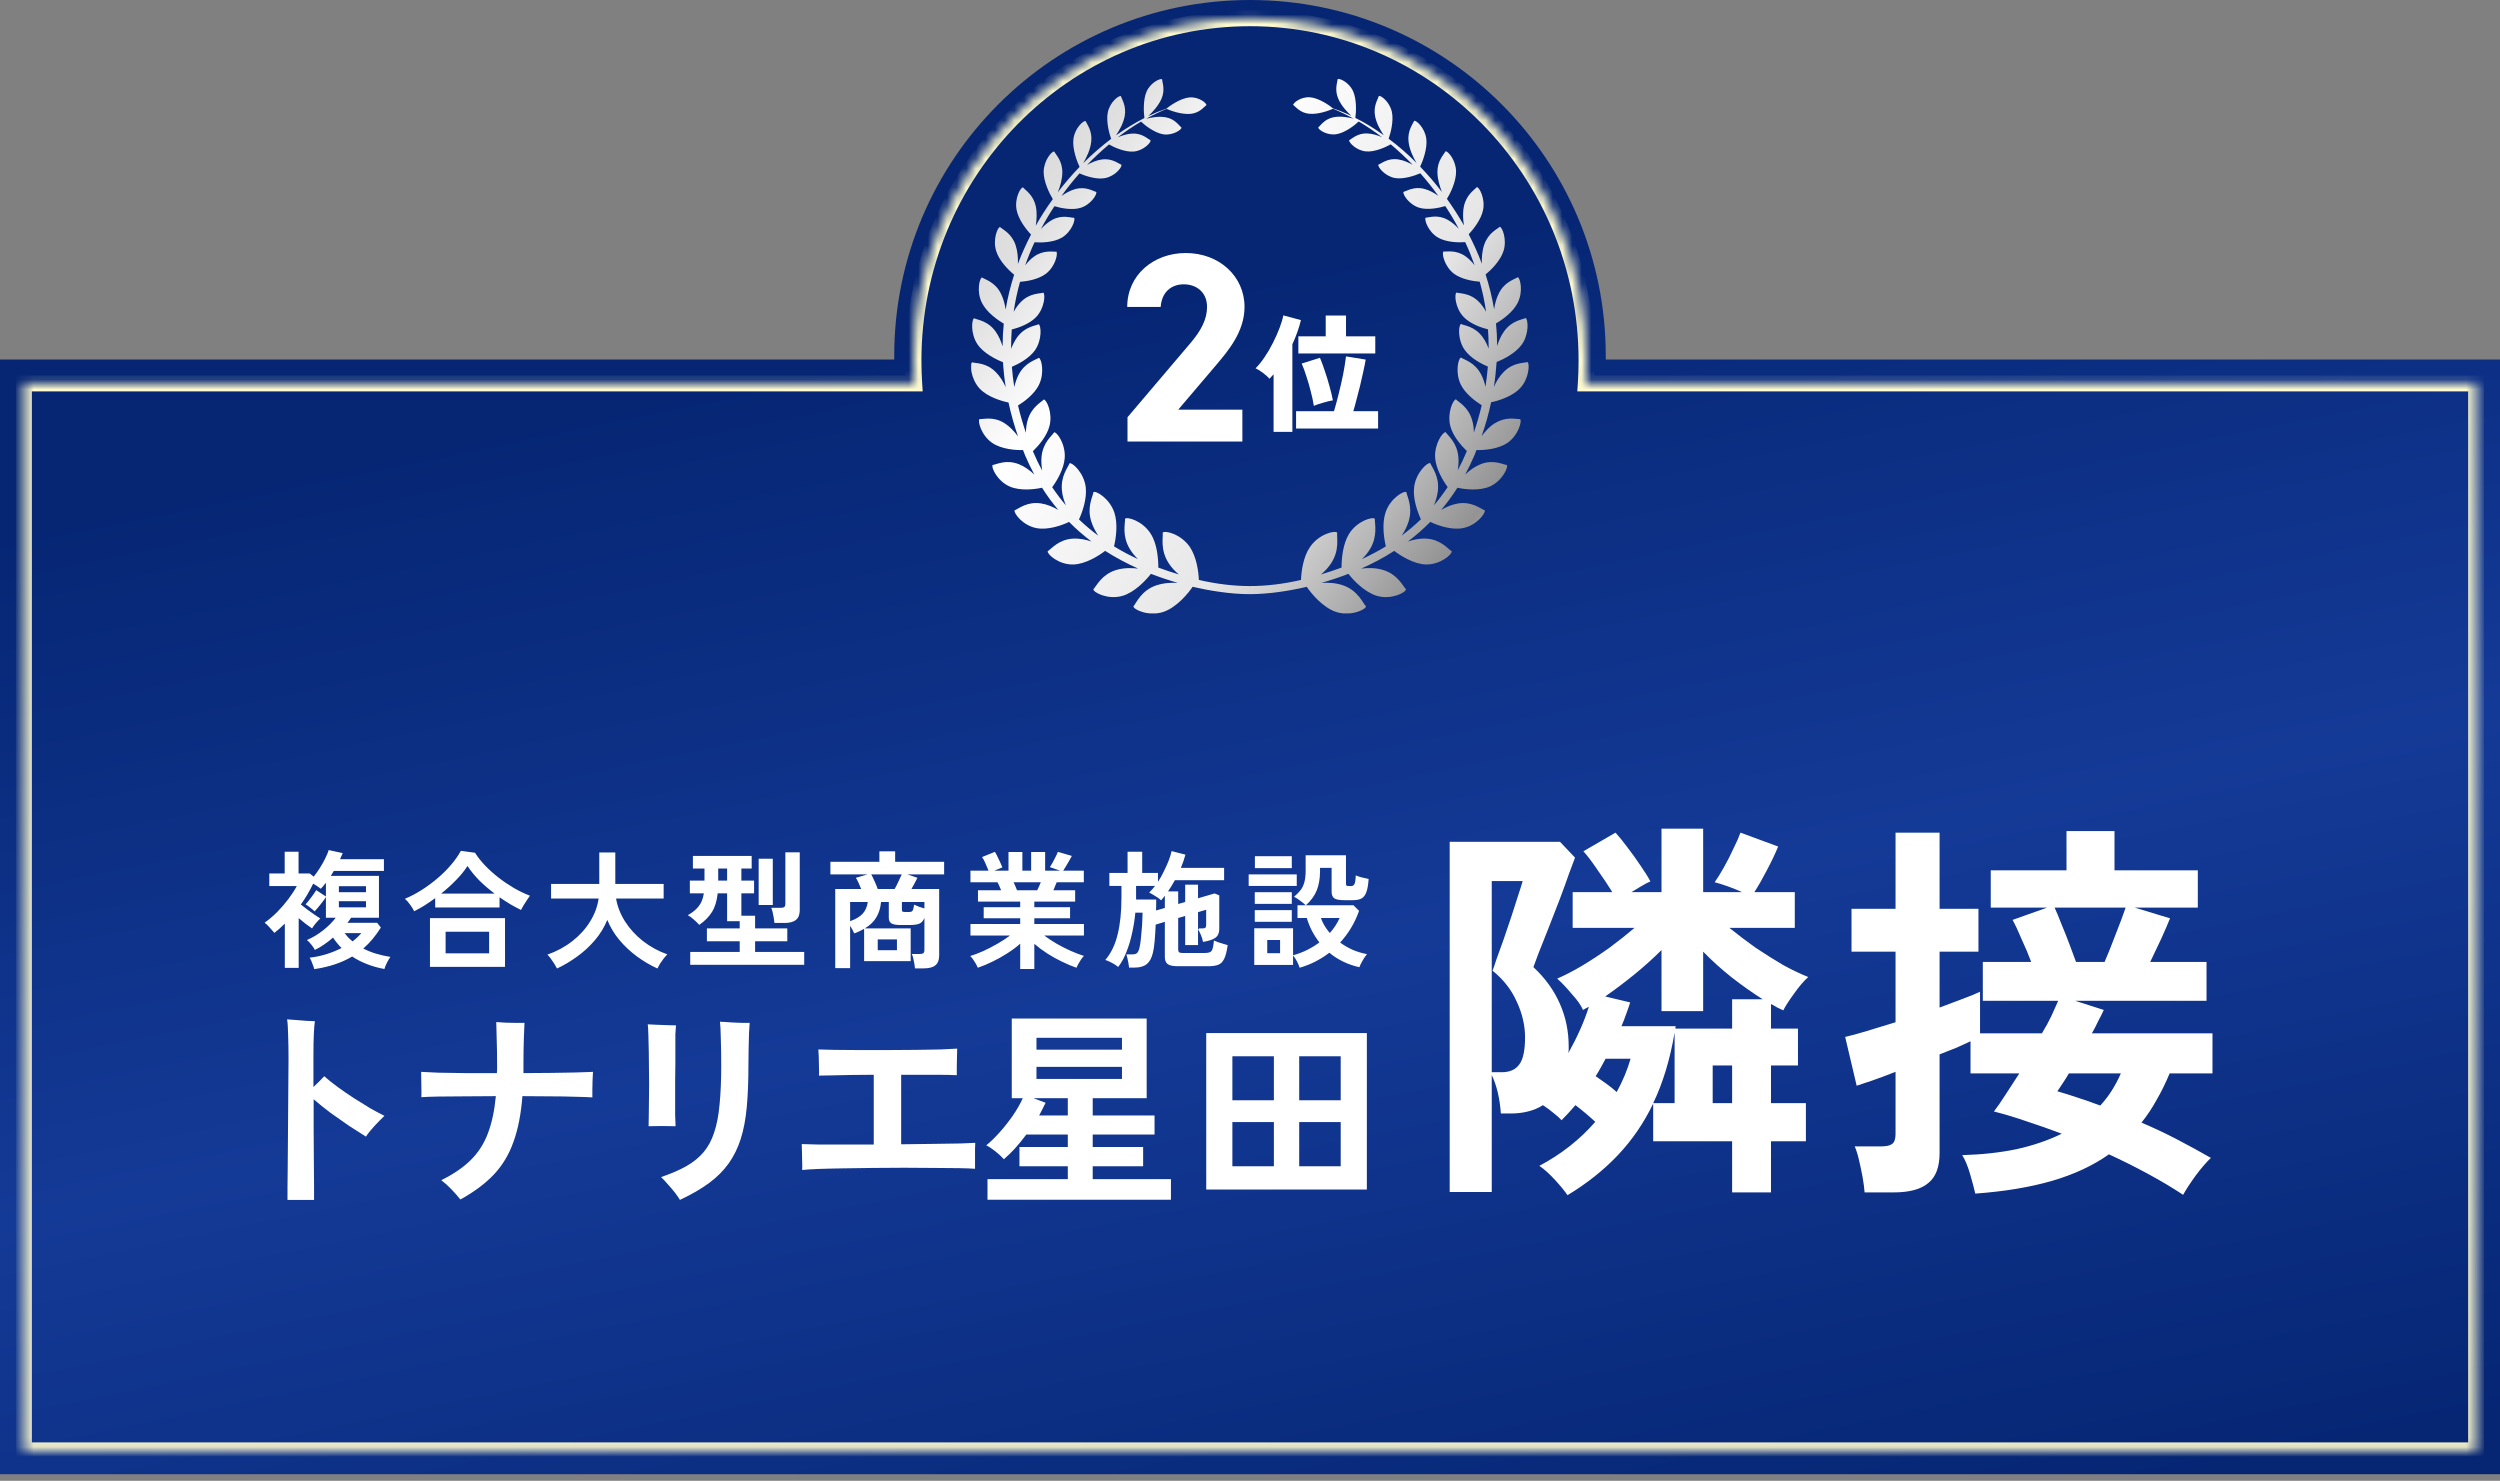
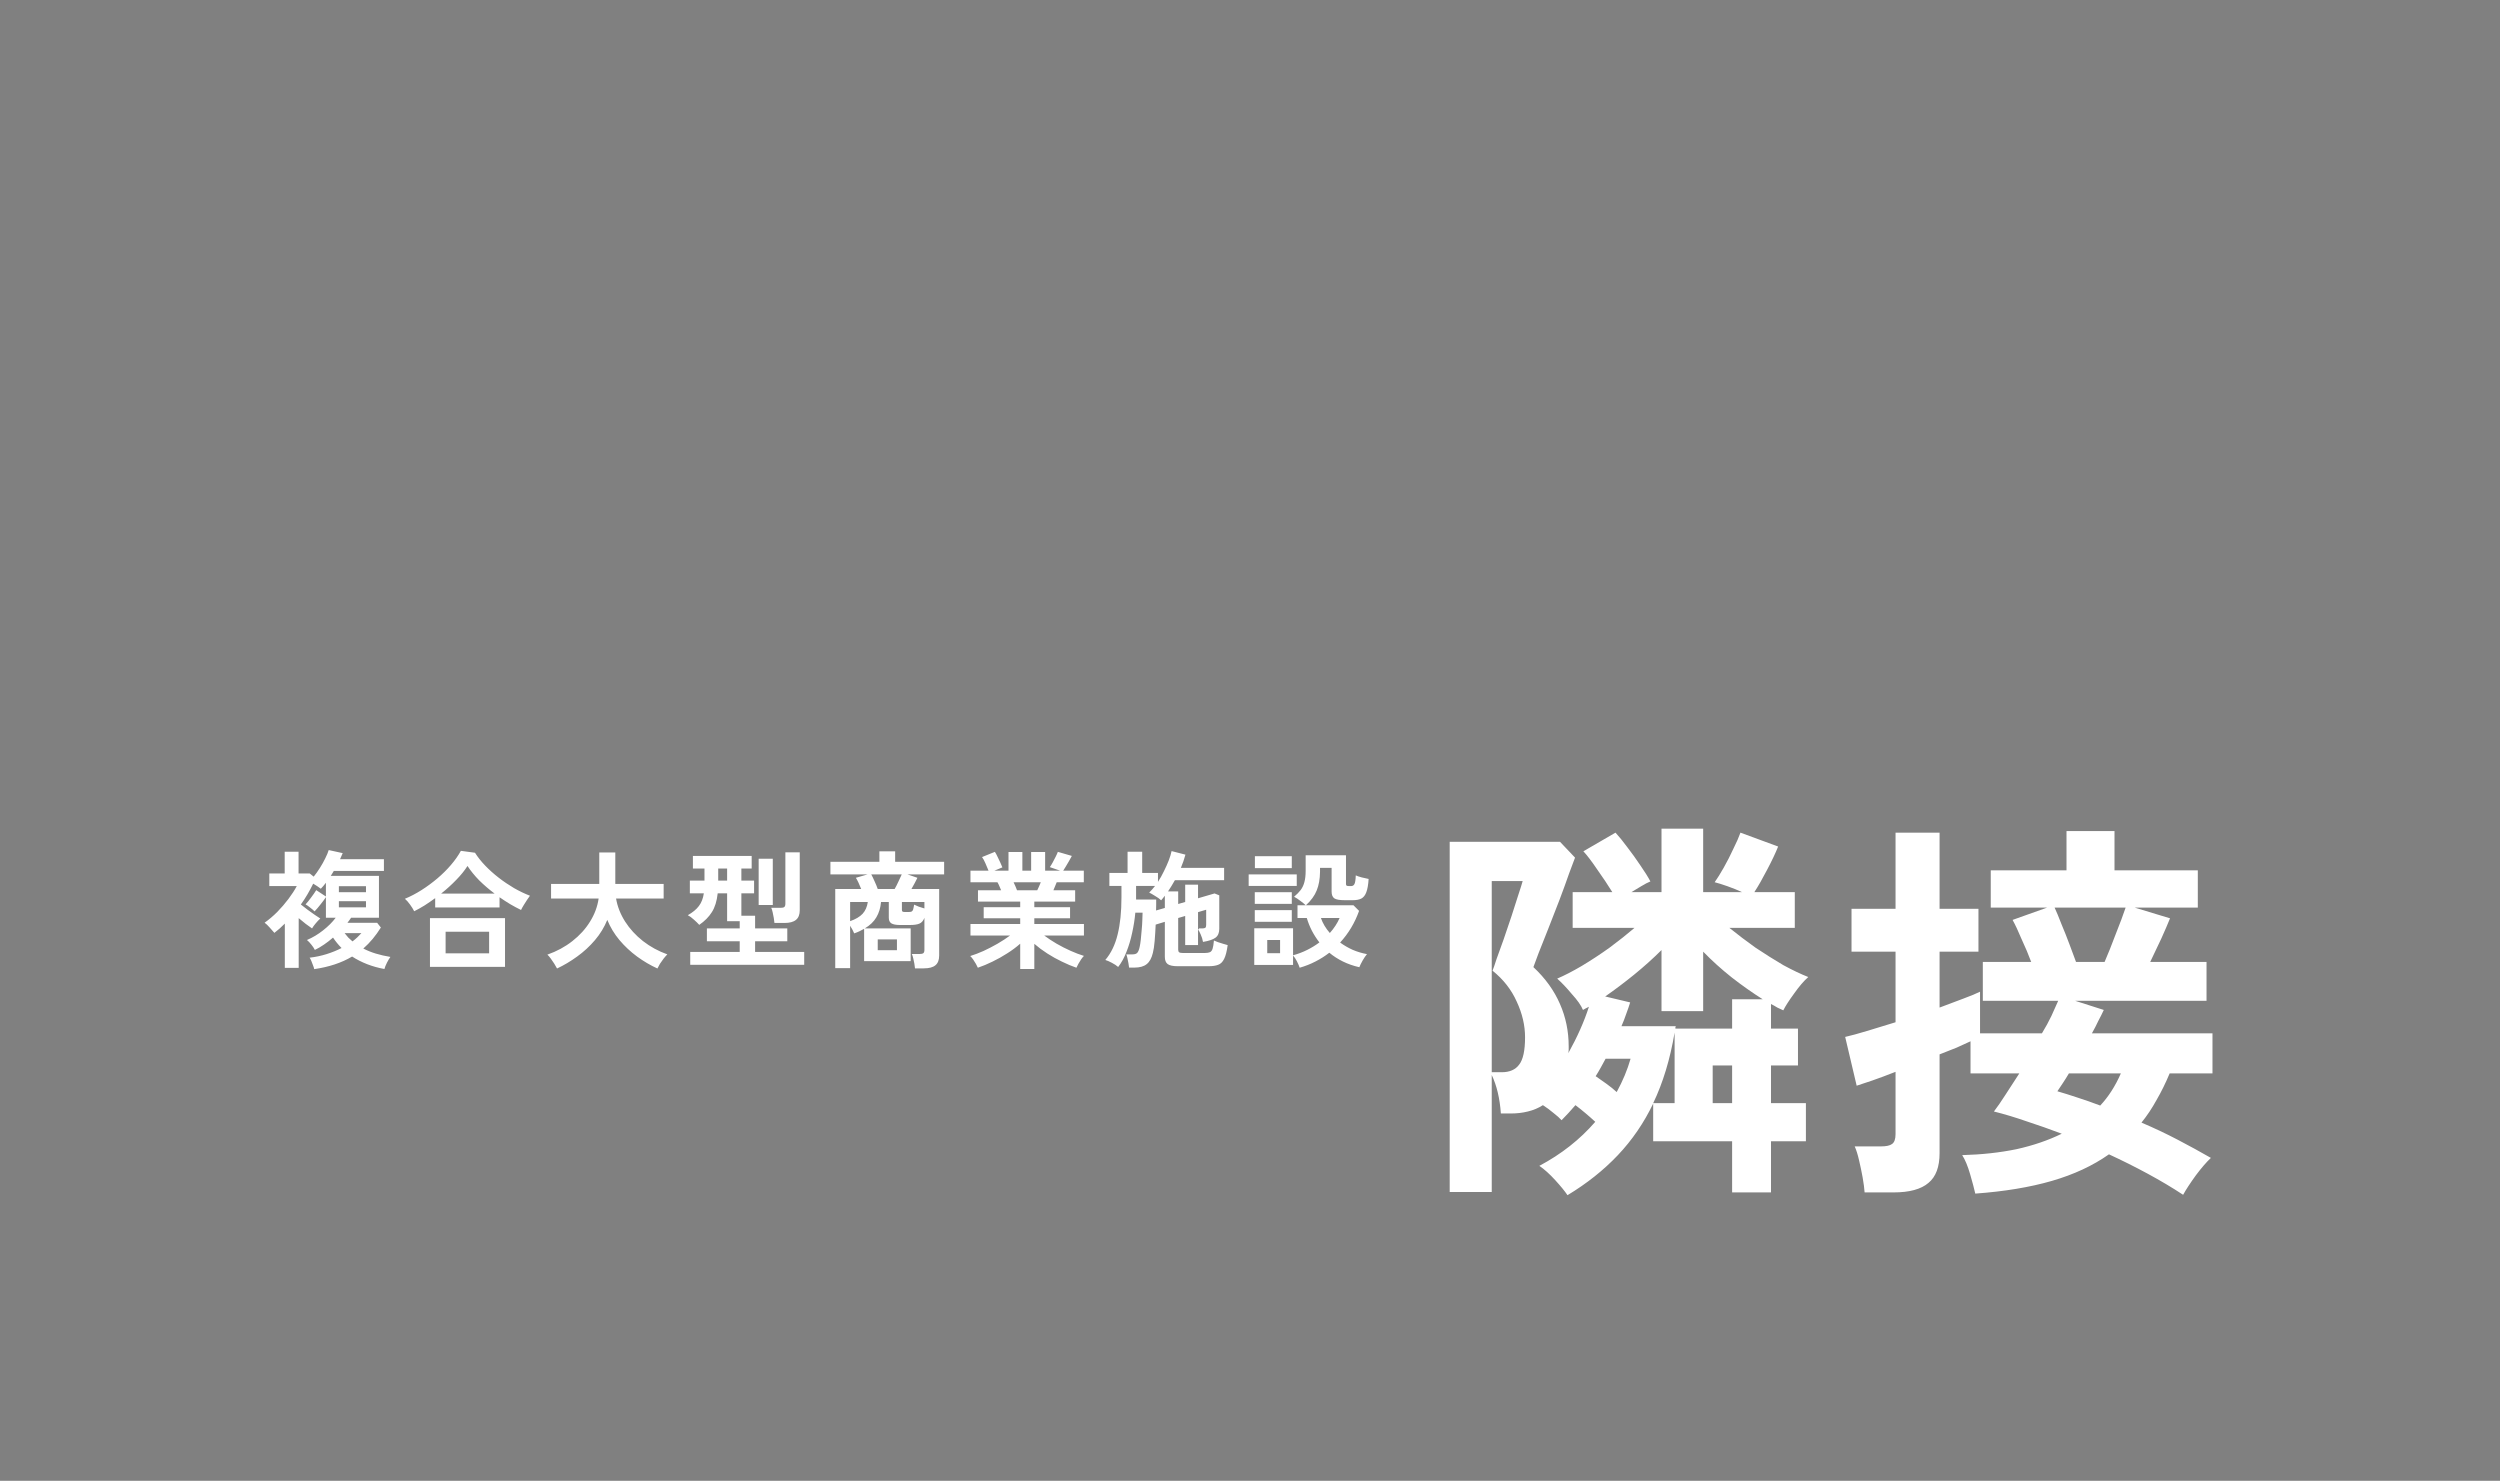
<svg xmlns="http://www.w3.org/2000/svg" width="260" height="154" viewBox="0 0 260 154" fill="none">
  <rect x="0" y="0" width="260" height="154" fill="#808080" stroke="none" />
-   <path fill-rule="evenodd" clip-rule="evenodd" d="M166.998 37.395C166.999 37.263 167 37.132 167 37C167 16.566 150.435 0 130 0C109.565 0 93 16.566 93 37C93 37.132 93.001 37.263 93.002 37.395H0V153.318H260V37.395H166.998Z" fill="url(#paint0_linear_17_317)" />
  <mask id="path-2-inside-1_17_317" fill="white">
-     <path fill-rule="evenodd" clip-rule="evenodd" d="M164.923 39.879C164.974 39.093 165 38.299 165 37.5C165 17.837 149.33 1.897 130 1.897C110.67 1.897 95 17.837 95 37.5C95 38.299 95.026 39.093 95.077 39.879H2.484V150.834H257.516V39.879H164.923Z" />
-   </mask>
+     </mask>
  <path d="M164.923 39.879L164.097 39.825L164.04 40.707H164.923V39.879ZM95.077 39.879V40.707H95.96L95.903 39.825L95.077 39.879ZM2.484 39.879V39.051H1.656V39.879H2.484ZM2.484 150.834H1.656V151.662H2.484V150.834ZM257.516 150.834V151.662H258.344V150.834H257.516ZM257.516 39.879H258.344V39.051H257.516V39.879ZM164.172 37.5C164.172 38.282 164.147 39.057 164.097 39.825L165.749 39.933C165.802 39.129 165.828 38.317 165.828 37.5H164.172ZM130 2.725C148.859 2.725 164.172 18.281 164.172 37.5H165.828C165.828 17.393 149.801 1.069 130 1.069V2.725ZM95.828 37.5C95.828 18.281 111.141 2.725 130 2.725V1.069C110.199 1.069 94.172 17.393 94.172 37.5H95.828ZM95.903 39.825C95.853 39.057 95.828 38.282 95.828 37.5H94.172C94.172 38.317 94.198 39.129 94.251 39.933L95.903 39.825ZM2.484 40.707H95.077V39.051H2.484V40.707ZM3.312 150.834V39.879H1.656V150.834H3.312ZM257.516 150.006H2.484V151.662H257.516V150.006ZM256.688 39.879V150.834H258.344V39.879H256.688ZM164.923 40.707H257.516V39.051H164.923V40.707Z" fill="#FFFBCE" mask="url(#path-2-inside-1_17_317)" />
  <g clip-path="url(#clip0_17_317)">
-     <path d="M155.467 44.001C154.907 44.364 154.451 44.87 154.087 45.364C154.503 44.183 154.829 43.002 155.076 41.834C155.792 41.691 157.263 41.25 158.083 40.38C159.046 39.355 159.098 37.81 158.864 37.655C158.46 37.772 157.367 37.681 156.391 38.68C155.935 39.134 155.61 39.692 155.362 40.237C155.506 39.368 155.584 38.498 155.649 37.642C156.339 37.382 157.64 36.733 158.291 35.799C159.059 34.683 158.916 33.191 158.669 33.074C158.291 33.255 157.25 33.333 156.443 34.436C156.091 34.916 155.87 35.462 155.701 35.981C155.701 35.968 155.701 35.942 155.701 35.929C155.701 35.163 155.662 34.384 155.584 33.632C156.208 33.281 157.367 32.464 157.849 31.477C158.434 30.297 158.096 28.895 157.849 28.83C157.523 29.051 156.521 29.284 155.909 30.452C155.623 30.997 155.467 31.607 155.388 32.165C155.18 30.932 154.881 29.725 154.503 28.544C155.05 28.103 156.039 27.13 156.365 26.105C156.755 24.885 156.221 23.6 155.974 23.587C155.688 23.847 154.777 24.236 154.36 25.443C154.139 26.092 154.087 26.805 154.113 27.428C153.722 26.377 153.254 25.352 152.746 24.366C153.228 23.86 154.048 22.821 154.243 21.822C154.477 20.602 153.826 19.447 153.592 19.46C153.345 19.746 152.525 20.213 152.251 21.433C152.108 22.12 152.147 22.834 152.251 23.444C151.705 22.484 151.106 21.562 150.481 20.68C150.82 20.148 151.457 18.863 151.431 17.812C151.405 16.618 150.559 15.684 150.338 15.736C150.169 16.06 149.492 16.683 149.492 17.877C149.492 18.63 149.726 19.369 149.961 19.966C149.245 19.032 148.49 18.162 147.696 17.332C147.943 16.826 148.477 15.45 148.334 14.412C148.177 13.283 147.279 12.478 147.071 12.569C146.941 12.893 146.368 13.581 146.485 14.71C146.576 15.554 146.98 16.384 147.318 16.942C146.381 16.008 145.418 15.165 144.416 14.425C144.624 13.854 144.962 12.569 144.754 11.635C144.52 10.57 143.583 9.883 143.4 9.986C143.309 10.311 142.802 11.012 143.01 12.089C143.153 12.841 143.569 13.555 143.908 14.061C142.932 13.361 141.942 12.751 140.953 12.258C141.044 11.725 141.109 10.337 140.719 9.48C140.289 8.533 139.274 8.105 139.118 8.234C139.092 8.559 138.766 9.325 139.183 10.272C139.495 10.999 140.094 11.635 140.537 12.05C139.899 11.738 139.261 11.479 138.623 11.271C138.311 10.986 137.152 10.181 136.228 10.116C135.265 10.051 134.458 10.726 134.497 10.921C134.744 11.089 135.2 11.738 136.15 11.829C137.1 11.92 138.207 11.505 138.636 11.31C139.352 11.609 140.055 11.946 140.758 12.335C140.198 12.193 139.43 12.063 138.753 12.18C137.764 12.348 137.335 13.062 137.1 13.257C137.074 13.464 137.985 14.113 138.975 13.958C139.873 13.828 140.914 13.01 141.305 12.634C142.125 13.114 142.945 13.672 143.726 14.269C143.283 14.074 142.762 13.906 142.242 13.88C141.201 13.815 140.602 14.438 140.315 14.581C140.25 14.788 141.031 15.658 142.073 15.748C142.971 15.826 144.116 15.307 144.637 15.009C145.418 15.671 146.186 16.371 146.915 17.137C146.472 16.89 145.952 16.657 145.418 16.579C144.337 16.41 143.674 17.007 143.348 17.124C143.257 17.332 143.999 18.318 145.066 18.513C145.952 18.669 147.123 18.279 147.709 18.02C148.373 18.759 148.997 19.551 149.583 20.369C149.167 20.07 148.685 19.797 148.164 19.655C147.058 19.343 146.303 19.875 145.965 19.953C145.847 20.161 146.498 21.264 147.592 21.601C148.464 21.874 149.661 21.627 150.312 21.433C150.82 22.198 151.288 22.99 151.718 23.808C151.392 23.444 151.002 23.107 150.559 22.86C149.505 22.276 148.633 22.627 148.268 22.64C148.099 22.821 148.516 24.093 149.544 24.703C150.403 25.209 151.718 25.235 152.382 25.183C152.746 25.962 153.071 26.767 153.358 27.584C153.098 27.26 152.798 26.935 152.46 26.689C151.444 25.949 150.494 26.195 150.117 26.157C149.922 26.325 150.208 27.688 151.197 28.454C151.965 29.038 153.176 29.245 153.892 29.297C154.178 30.322 154.399 31.361 154.555 32.425C154.347 32.048 154.1 31.685 153.787 31.374C152.863 30.452 151.861 30.543 151.47 30.426C151.249 30.569 151.314 32.01 152.212 32.957C152.876 33.658 154.009 34.073 154.751 34.255C154.79 34.813 154.816 35.384 154.816 35.955C154.816 36.059 154.816 36.162 154.816 36.253C154.659 35.825 154.451 35.41 154.178 35.033C153.371 33.943 152.317 33.865 151.939 33.697C151.692 33.8 151.549 35.306 152.343 36.409C152.928 37.227 154.009 37.824 154.738 38.122C154.686 38.823 154.594 39.524 154.49 40.224C154.386 39.783 154.243 39.329 154.022 38.914C153.358 37.668 152.291 37.421 151.939 37.188C151.666 37.252 151.301 38.758 151.939 40.03C152.408 40.951 153.41 41.717 154.1 42.145C153.879 43.092 153.605 44.04 153.28 44.987C153.28 44.559 153.228 44.118 153.098 43.689C152.707 42.314 151.718 41.847 151.418 41.535C151.145 41.535 150.481 42.924 150.833 44.312C151.106 45.35 151.965 46.35 152.551 46.908C152.538 46.947 152.525 46.986 152.512 47.012C152.225 47.687 151.926 48.322 151.601 48.919C151.679 48.465 151.718 47.972 151.666 47.479C151.523 46.012 150.598 45.325 150.351 44.948C150.065 44.896 149.141 46.181 149.258 47.648C149.349 48.777 150.065 49.984 150.559 50.658C150.104 51.333 149.635 51.969 149.128 52.553C149.323 52.086 149.479 51.567 149.544 51.022C149.7 49.503 148.919 48.608 148.75 48.167C148.477 48.05 147.266 49.127 147.071 50.645C146.915 51.826 147.409 53.215 147.774 54.007C147.136 54.63 146.459 55.188 145.769 55.707C146.069 55.279 146.329 54.772 146.498 54.227C146.954 52.735 146.342 51.645 146.264 51.178C146.004 51.009 144.572 51.826 144.09 53.319C143.713 54.461 143.921 55.953 144.129 56.823C143.322 57.316 142.476 57.757 141.643 58.147C141.955 57.835 142.268 57.485 142.502 57.069C143.309 55.694 142.958 54.448 142.984 53.955C142.775 53.708 141.148 54.162 140.302 55.525C139.652 56.576 139.521 58.108 139.521 59.029C138.805 59.289 138.09 59.535 137.387 59.743C137.764 59.418 138.142 59.042 138.441 58.575C139.339 57.199 139.014 55.901 139.066 55.395C138.858 55.136 137.165 55.525 136.241 56.888C135.551 57.887 135.343 59.353 135.304 60.314C133.443 60.742 131.672 60.95 129.993 60.95C128.314 60.95 126.544 60.742 124.683 60.314C124.644 59.366 124.422 57.9 123.745 56.888C122.821 55.525 121.129 55.136 120.921 55.395C120.973 55.901 120.648 57.199 121.546 58.575C121.845 59.042 122.21 59.418 122.6 59.743C121.884 59.522 121.168 59.289 120.465 59.029C120.465 58.108 120.348 56.576 119.684 55.525C118.838 54.162 117.211 53.708 117.003 53.955C117.029 54.461 116.665 55.694 117.485 57.069C117.732 57.485 118.031 57.835 118.344 58.147C117.498 57.757 116.665 57.316 115.858 56.823C116.066 55.953 116.274 54.474 115.897 53.319C115.402 51.826 113.97 51.009 113.723 51.178C113.645 51.658 113.02 52.735 113.489 54.227C113.658 54.772 113.931 55.266 114.217 55.707C113.528 55.201 112.851 54.63 112.213 54.02C112.577 53.241 113.059 51.839 112.916 50.658C112.721 49.14 111.51 48.076 111.237 48.18C111.067 48.621 110.286 49.516 110.443 51.035C110.495 51.58 110.664 52.099 110.859 52.566C110.365 51.982 109.883 51.346 109.427 50.671C109.922 49.997 110.638 48.79 110.729 47.661C110.846 46.181 109.909 44.909 109.636 44.961C109.388 45.338 108.464 46.025 108.321 47.492C108.269 47.985 108.321 48.478 108.386 48.945C108.061 48.335 107.748 47.7 107.462 47.025C107.449 46.986 107.436 46.96 107.423 46.921C108.009 46.363 108.868 45.364 109.141 44.325C109.506 42.95 108.842 41.561 108.555 41.548C108.256 41.86 107.267 42.34 106.876 43.702C106.746 44.131 106.707 44.585 106.694 45.013C106.369 44.053 106.095 43.105 105.874 42.171C106.564 41.743 107.566 40.99 108.035 40.056C108.672 38.784 108.308 37.278 108.035 37.214C107.683 37.447 106.616 37.694 105.952 38.94C105.731 39.355 105.588 39.809 105.483 40.25C105.366 39.537 105.288 38.836 105.236 38.148C105.952 37.849 107.045 37.252 107.631 36.435C108.412 35.319 108.269 33.826 108.022 33.723C107.644 33.891 106.603 33.969 105.796 35.059C105.522 35.436 105.314 35.864 105.158 36.279C105.158 36.175 105.158 36.072 105.158 35.968C105.158 35.397 105.184 34.839 105.223 34.268C105.952 34.086 107.097 33.671 107.761 32.97C108.659 32.023 108.725 30.569 108.503 30.439C108.126 30.556 107.11 30.465 106.186 31.387C105.874 31.698 105.627 32.061 105.418 32.438C105.575 31.374 105.796 30.335 106.082 29.31C106.811 29.258 108.009 29.051 108.777 28.467C109.766 27.714 110.052 26.338 109.857 26.17C109.479 26.209 108.529 25.962 107.514 26.702C107.163 26.948 106.876 27.273 106.616 27.597C106.902 26.779 107.228 25.975 107.592 25.196C108.269 25.248 109.571 25.222 110.43 24.716C111.458 24.106 111.874 22.834 111.705 22.653C111.341 22.653 110.456 22.302 109.414 22.873C108.972 23.12 108.581 23.47 108.256 23.821C108.685 23.003 109.154 22.211 109.662 21.446C110.3 21.64 111.497 21.887 112.382 21.614C113.476 21.277 114.126 20.174 114.009 19.966C113.671 19.875 112.916 19.356 111.809 19.668C111.289 19.811 110.807 20.096 110.391 20.381C110.976 19.564 111.614 18.772 112.265 18.033C112.851 18.292 114.022 18.694 114.907 18.526C115.988 18.331 116.717 17.358 116.625 17.137C116.313 17.02 115.649 16.423 114.556 16.592C114.022 16.67 113.502 16.904 113.059 17.15C113.788 16.384 114.556 15.684 115.337 15.022C115.845 15.32 117.003 15.839 117.901 15.761C118.942 15.671 119.723 14.801 119.658 14.594C119.372 14.451 118.773 13.828 117.732 13.893C117.224 13.919 116.704 14.087 116.248 14.282C117.042 13.672 117.849 13.127 118.669 12.647C119.047 13.023 120.101 13.841 120.999 13.971C121.988 14.113 122.899 13.477 122.873 13.27C122.626 13.075 122.21 12.361 121.207 12.193C120.517 12.076 119.762 12.206 119.203 12.348C119.906 11.959 120.609 11.622 121.324 11.323C121.767 11.518 122.86 11.92 123.811 11.842C124.761 11.751 125.216 11.116 125.464 10.934C125.503 10.726 124.683 10.064 123.732 10.129C122.808 10.194 121.65 10.999 121.337 11.284C120.7 11.505 120.062 11.764 119.424 12.063C119.867 11.661 120.465 11.012 120.791 10.285C121.207 9.325 120.869 8.559 120.856 8.247C120.7 8.118 119.697 8.546 119.255 9.493C118.864 10.35 118.942 11.751 119.021 12.271C118.031 12.777 117.042 13.387 116.066 14.074C116.417 13.555 116.821 12.841 116.964 12.102C117.172 11.025 116.665 10.324 116.573 9.999C116.378 9.896 115.454 10.583 115.22 11.648C115.011 12.569 115.35 13.867 115.558 14.438C114.569 15.191 113.593 16.034 112.655 16.968C112.981 16.41 113.397 15.58 113.489 14.736C113.619 13.594 113.033 12.919 112.903 12.595C112.695 12.504 111.783 13.309 111.64 14.438C111.497 15.476 112.031 16.852 112.278 17.358C111.484 18.175 110.729 19.058 110.013 19.992C110.247 19.408 110.482 18.655 110.482 17.903C110.482 16.709 109.805 16.086 109.636 15.761C109.414 15.697 108.568 16.644 108.542 17.838C108.516 18.889 109.167 20.174 109.492 20.706C108.855 21.588 108.256 22.51 107.722 23.47C107.813 22.86 107.865 22.134 107.722 21.459C107.462 20.252 106.629 19.772 106.382 19.486C106.147 19.486 105.483 20.628 105.731 21.848C105.926 22.847 106.746 23.898 107.228 24.392C106.72 25.378 106.251 26.403 105.861 27.454C105.887 26.831 105.835 26.131 105.614 25.469C105.197 24.262 104.286 23.872 104 23.613C103.752 23.626 103.219 24.911 103.609 26.131C103.934 27.156 104.924 28.129 105.47 28.57C105.093 29.751 104.794 30.958 104.585 32.191C104.507 31.633 104.351 31.023 104.065 30.478C103.453 29.31 102.451 29.077 102.125 28.856C101.878 28.921 101.526 30.322 102.125 31.503C102.62 32.49 103.765 33.294 104.39 33.658C104.312 34.423 104.273 35.189 104.273 35.955C104.273 35.981 104.273 35.994 104.273 36.02C104.104 35.501 103.882 34.943 103.531 34.462C102.737 33.359 101.683 33.281 101.305 33.1C101.058 33.203 100.902 34.696 101.67 35.825C102.32 36.772 103.635 37.408 104.312 37.668C104.364 38.524 104.455 39.394 104.598 40.263C104.351 39.731 104.026 39.16 103.57 38.706C102.594 37.707 101.5 37.797 101.097 37.681C100.863 37.824 100.928 39.381 101.878 40.406C102.698 41.288 104.169 41.717 104.885 41.86C105.132 43.028 105.47 44.209 105.874 45.389C105.509 44.896 105.054 44.39 104.494 44.027C103.336 43.274 102.294 43.611 101.865 43.586C101.657 43.78 102.047 45.286 103.193 46.064C104.156 46.726 105.653 46.83 106.395 46.804C106.473 46.999 106.538 47.193 106.616 47.375C106.915 48.063 107.228 48.725 107.566 49.348C107.123 48.932 106.59 48.53 105.978 48.283C104.65 47.751 103.661 48.297 103.232 48.361C103.062 48.608 103.726 50.048 105.028 50.606C106.121 51.074 107.605 50.892 108.373 50.723C108.894 51.554 109.466 52.333 110.065 53.033C109.545 52.735 108.946 52.462 108.282 52.358C106.837 52.125 105.952 52.904 105.522 53.072C105.405 53.358 106.369 54.669 107.813 54.928C108.998 55.149 110.456 54.63 111.185 54.279C111.927 55.032 112.708 55.707 113.515 56.317C112.929 56.122 112.278 55.979 111.601 56.018C110.104 56.096 109.349 57.082 108.959 57.329C108.894 57.64 110.13 58.757 111.64 58.705C112.903 58.666 114.283 57.796 114.933 57.29C116.053 58.004 117.211 58.614 118.37 59.133C117.667 59.055 116.847 59.042 116.053 59.289C114.569 59.756 114.048 60.924 113.71 61.287C113.71 61.612 115.22 62.403 116.717 61.975C118.005 61.612 119.177 60.34 119.697 59.678C120.635 60.041 121.572 60.353 122.496 60.625C121.793 60.573 120.986 60.625 120.192 60.898C118.682 61.443 118.2 62.676 117.875 63.065C117.901 63.403 119.476 64.142 120.999 63.636C122.379 63.169 123.589 61.689 124.032 61.028C125.724 61.417 127.937 61.793 129.967 61.793C131.998 61.793 134.211 61.43 135.903 61.028C136.345 61.689 137.556 63.169 138.936 63.636C140.459 64.142 142.034 63.403 142.06 63.065C141.721 62.689 141.24 61.456 139.743 60.898C138.962 60.612 138.155 60.573 137.439 60.625C138.363 60.353 139.3 60.041 140.237 59.678C140.745 60.34 141.929 61.599 143.218 61.975C144.715 62.403 146.212 61.612 146.225 61.287C145.886 60.937 145.366 59.756 143.882 59.289C143.088 59.042 142.268 59.042 141.565 59.133C142.736 58.614 143.882 58.017 145.001 57.29C145.652 57.796 147.032 58.666 148.294 58.705C149.804 58.743 151.041 57.64 150.976 57.329C150.572 57.082 149.83 56.096 148.334 56.018C147.657 55.979 146.993 56.122 146.42 56.317C147.227 55.707 148.008 55.032 148.75 54.279C149.479 54.63 150.924 55.149 152.121 54.928C153.553 54.669 154.529 53.358 154.412 53.072C153.983 52.916 153.098 52.138 151.653 52.358C151.002 52.462 150.39 52.735 149.882 53.033C150.481 52.32 151.041 51.554 151.575 50.723C152.33 50.892 153.826 51.074 154.92 50.606C156.221 50.048 156.885 48.595 156.716 48.361C156.287 48.309 155.284 47.751 153.97 48.283C153.358 48.53 152.824 48.932 152.382 49.348C152.72 48.725 153.032 48.063 153.332 47.375C153.41 47.18 153.488 46.986 153.553 46.804C154.295 46.83 155.792 46.726 156.768 46.064C157.914 45.286 158.304 43.78 158.096 43.586C157.679 43.611 156.638 43.274 155.467 44.027V44.001Z" fill="url(#paint1_linear_17_317)" />
    <path d="M129.206 42.608V45.917H117.26V43.393L123.738 35.765C124.944 34.363 125.533 33.185 125.533 31.923C125.533 30.353 124.383 29.568 123.121 29.568C121.803 29.568 120.822 30.381 120.709 31.923H117.232C117.232 28.586 119.98 26.315 123.317 26.315C126.795 26.315 129.431 28.726 129.431 31.923C129.431 34.475 127.748 36.466 126.514 37.924L122.532 42.608H129.206Z" fill="white" />
    <path d="M132.453 44.917V38.925C132.32 39.084 132.178 39.239 132.027 39.389C131.859 39.195 131.638 38.995 131.363 38.792C131.097 38.588 130.836 38.424 130.579 38.3C130.889 37.999 131.199 37.618 131.509 37.157C131.828 36.688 132.12 36.187 132.386 35.656C132.661 35.116 132.891 34.597 133.077 34.101C133.272 33.596 133.4 33.162 133.462 32.799L135.296 33.291C135.199 33.698 135.075 34.115 134.924 34.54C134.773 34.965 134.601 35.386 134.406 35.802V44.917H132.453ZM134.791 44.571V42.764H138.737C138.906 42.197 139.07 41.586 139.229 40.931C139.397 40.275 139.548 39.615 139.681 38.951C139.814 38.278 139.915 37.649 139.986 37.064L142.033 37.397C141.971 37.76 141.886 38.18 141.78 38.659C141.683 39.128 141.572 39.615 141.448 40.12C141.324 40.616 141.2 41.095 141.076 41.555C140.961 42.016 140.85 42.419 140.744 42.764H143.321V44.571H134.791ZM135.03 36.759V34.978H137.874V32.812H139.986V34.978H143.029V36.759H135.03ZM136.638 42.206C136.567 41.737 136.461 41.236 136.319 40.705C136.186 40.173 136.036 39.655 135.867 39.15C135.708 38.637 135.544 38.189 135.376 37.808L137.276 37.211C137.453 37.627 137.626 38.096 137.794 38.619C137.971 39.133 138.131 39.655 138.272 40.187C138.423 40.709 138.538 41.192 138.618 41.635C138.308 41.688 137.962 41.772 137.581 41.888C137.209 41.994 136.895 42.1 136.638 42.206Z" fill="white" />
  </g>
-   <path d="M29.899 124.79C29.899 124.56 29.899 124.15 29.899 123.56C29.914 122.97 29.921 122.265 29.921 121.445C29.935 120.61 29.943 119.711 29.943 118.747C29.957 117.769 29.964 116.769 29.964 115.747C29.979 114.725 29.986 113.74 29.986 112.79C30 111.826 30.007 110.956 30.007 110.179C30.007 109.2 29.993 108.344 29.964 107.61C29.95 106.862 29.914 106.33 29.856 106.013C30.086 106.027 30.381 106.049 30.741 106.078C31.115 106.107 31.482 106.135 31.842 106.164C32.216 106.178 32.518 106.193 32.748 106.207C32.705 106.481 32.669 106.912 32.64 107.502C32.612 108.078 32.597 108.812 32.597 109.704V113.049C33.058 112.617 33.432 112.243 33.72 111.927C34.123 112.286 34.59 112.661 35.123 113.049C35.655 113.438 36.209 113.819 36.784 114.193C37.374 114.567 37.943 114.92 38.489 115.251C39.051 115.567 39.547 115.833 39.979 116.049C39.633 116.38 39.281 116.74 38.921 117.128C38.561 117.517 38.274 117.876 38.058 118.207C37.554 117.891 36.979 117.524 36.331 117.107C35.698 116.675 35.051 116.222 34.389 115.747C33.741 115.258 33.151 114.783 32.619 114.322C32.619 115.358 32.619 116.43 32.619 117.538C32.633 118.646 32.64 119.704 32.64 120.711C32.655 121.704 32.662 122.567 32.662 123.301C32.662 124.02 32.662 124.517 32.662 124.79H29.899ZM47.878 124.747C47.633 124.431 47.324 124.078 46.95 123.69C46.59 123.315 46.238 122.999 45.892 122.74C47.144 122.121 48.159 121.431 48.936 120.668C49.727 119.891 50.324 118.97 50.727 117.905C51.144 116.826 51.425 115.524 51.569 113.999C50.432 113.999 49.346 114.006 48.31 114.02C47.274 114.02 46.36 114.028 45.569 114.042C44.792 114.056 44.209 114.078 43.821 114.107C43.835 113.776 43.835 113.351 43.821 112.833C43.821 112.315 43.813 111.884 43.799 111.538V111.474C44.202 111.502 44.799 111.531 45.59 111.56C46.396 111.574 47.324 111.589 48.374 111.603C49.425 111.603 50.526 111.603 51.677 111.603C51.691 111.459 51.698 111.315 51.698 111.171C51.698 111.013 51.698 110.862 51.698 110.718C51.698 109.74 51.684 108.848 51.655 108.042C51.626 107.222 51.612 106.639 51.612 106.294C51.871 106.308 52.195 106.33 52.583 106.358C52.972 106.373 53.346 106.38 53.706 106.38C54.08 106.38 54.36 106.38 54.547 106.38C54.533 106.653 54.511 107.171 54.483 107.934C54.454 108.682 54.439 109.61 54.439 110.718V111.603C55.461 111.589 56.432 111.581 57.353 111.581C58.288 111.567 59.13 111.553 59.878 111.538C60.627 111.509 61.224 111.488 61.67 111.474C61.655 111.689 61.641 111.97 61.627 112.315C61.612 112.646 61.605 112.977 61.605 113.308C61.605 113.639 61.605 113.912 61.605 114.128C61.159 114.099 60.554 114.078 59.792 114.063C59.044 114.035 58.202 114.02 57.267 114.02C56.331 114.006 55.353 113.999 54.331 113.999C54.188 115.855 53.878 117.438 53.403 118.747C52.943 120.056 52.267 121.186 51.374 122.136C50.482 123.085 49.317 123.956 47.878 124.747ZM70.713 124.79C70.598 124.589 70.425 124.337 70.195 124.035C69.965 123.747 69.72 123.459 69.461 123.172C69.202 122.869 68.965 122.618 68.749 122.416C69.77 122.071 70.641 121.697 71.36 121.294C72.094 120.877 72.699 120.387 73.173 119.826C73.648 119.265 74.015 118.582 74.274 117.776C74.547 116.97 74.735 115.999 74.835 114.862C74.95 113.725 75.008 112.38 75.008 110.826C75.008 109.79 74.994 108.862 74.965 108.042C74.95 107.207 74.922 106.61 74.879 106.25C74.922 106.25 74.965 106.258 75.008 106.272C75.066 106.272 75.123 106.272 75.181 106.272C75.468 106.286 75.792 106.308 76.152 106.337C76.512 106.351 76.857 106.366 77.188 106.38C77.519 106.38 77.778 106.38 77.965 106.38C77.951 106.596 77.929 106.941 77.9 107.416C77.886 107.891 77.871 108.43 77.857 109.035C77.843 109.625 77.835 110.222 77.835 110.826C77.835 112.452 77.778 113.891 77.663 115.143C77.548 116.394 77.339 117.495 77.037 118.445C76.735 119.395 76.317 120.243 75.785 120.992C75.253 121.74 74.569 122.423 73.735 123.042C72.914 123.646 71.907 124.229 70.713 124.79ZM67.454 117.128C67.468 116.841 67.475 116.416 67.475 115.855C67.49 115.279 67.497 114.632 67.497 113.912C67.511 113.193 67.511 112.452 67.497 111.689C67.497 110.927 67.49 110.193 67.475 109.488C67.461 108.783 67.447 108.171 67.432 107.653C67.418 107.135 67.396 106.761 67.368 106.531C67.583 106.545 67.878 106.56 68.252 106.574C68.641 106.589 69.029 106.603 69.418 106.617C69.806 106.632 70.101 106.639 70.303 106.639C70.274 106.941 70.252 107.25 70.238 107.567C70.238 107.869 70.238 108.222 70.238 108.625C70.238 108.697 70.238 108.783 70.238 108.884C70.238 108.97 70.238 109.056 70.238 109.143C70.238 109.286 70.238 109.488 70.238 109.747C70.238 109.991 70.238 110.265 70.238 110.567C70.224 111.099 70.216 111.689 70.216 112.337C70.216 112.97 70.216 113.603 70.216 114.236C70.216 114.869 70.216 115.445 70.216 115.963C70.231 116.481 70.245 116.869 70.26 117.128C69.886 117.114 69.418 117.107 68.857 117.107C68.296 117.107 67.828 117.114 67.454 117.128ZM83.425 121.682C83.44 121.481 83.44 121.207 83.425 120.862C83.425 120.502 83.418 120.15 83.404 119.805C83.404 119.445 83.397 119.171 83.382 118.984C83.699 118.999 84.231 119.013 84.979 119.028C85.728 119.028 86.612 119.028 87.634 119.028C88.656 119.028 89.735 119.028 90.871 119.028V111.776C90.051 111.776 89.26 111.783 88.497 111.797C87.749 111.812 87.087 111.826 86.512 111.84C85.936 111.84 85.49 111.848 85.174 111.862C85.188 111.632 85.188 111.344 85.174 110.999C85.174 110.639 85.166 110.286 85.152 109.941C85.138 109.596 85.123 109.33 85.109 109.143C85.483 109.157 86.037 109.171 86.771 109.186C87.505 109.2 88.346 109.207 89.296 109.207C90.26 109.207 91.253 109.207 92.274 109.207C93.31 109.207 94.303 109.2 95.253 109.186C96.217 109.171 97.073 109.157 97.821 109.143C98.584 109.114 99.159 109.085 99.548 109.056C99.548 109.272 99.541 109.56 99.526 109.92C99.526 110.279 99.519 110.639 99.505 110.999C99.505 111.344 99.505 111.617 99.505 111.819C99.016 111.79 98.239 111.776 97.174 111.776C96.123 111.776 94.972 111.776 93.721 111.776V119.006C94.929 118.992 96.073 118.977 97.152 118.963C98.231 118.948 99.152 118.934 99.915 118.92C100.677 118.891 101.181 118.869 101.426 118.855C101.411 118.999 101.404 119.207 101.404 119.481C101.404 119.74 101.404 120.02 101.404 120.323C101.404 120.625 101.404 120.891 101.404 121.121C101.404 121.207 101.404 121.294 101.404 121.38C101.404 121.452 101.404 121.51 101.404 121.553C101.044 121.524 100.498 121.502 99.764 121.488C99.03 121.474 98.167 121.466 97.174 121.466C96.195 121.452 95.152 121.445 94.044 121.445C92.951 121.445 91.85 121.452 90.742 121.466C89.634 121.481 88.591 121.495 87.612 121.51C86.634 121.524 85.778 121.546 85.044 121.574C84.31 121.603 83.771 121.639 83.425 121.682ZM102.699 124.769V122.632H111.052V121.294H106.023V119.287H111.052V117.992H106.735C105.972 119.028 105.195 119.884 104.404 120.56C104.145 120.272 103.85 119.999 103.519 119.74C103.203 119.481 102.886 119.272 102.57 119.114C103.001 118.769 103.462 118.323 103.951 117.776C104.44 117.229 104.9 116.646 105.332 116.028C105.764 115.394 106.109 114.79 106.368 114.215H105.224V105.927H119.253V114.215H113.642V116.006H120.073V117.992H113.642V119.287H118.886V121.294H113.642V122.632H121.778V124.769H102.699ZM107.793 112.207H116.685V110.956H107.793V112.207ZM107.793 109.164H116.685V107.934H107.793V109.164ZM108.073 116.006H111.052V114.215H107.49L108.742 114.689C108.642 114.905 108.534 115.121 108.419 115.337C108.303 115.553 108.188 115.776 108.073 116.006ZM125.448 123.711V107.437H142.153V123.711H125.448ZM128.167 121.294H132.484V116.697H128.167V121.294ZM135.117 121.294H139.433V116.697H135.117V121.294ZM128.167 114.43H132.484V109.855H128.167V114.43ZM135.117 114.43H139.433V109.855H135.117V114.43Z" fill="white" />
  <path d="M163.02 124.3C162.745 123.888 162.319 123.365 161.741 122.733C161.164 122.1 160.614 121.605 160.091 121.248C162.374 120.037 164.313 118.511 165.908 116.668C165.221 116.036 164.533 115.458 163.845 114.936C163.35 115.513 162.869 116.036 162.402 116.503C162.209 116.283 161.934 116.036 161.576 115.761C161.219 115.458 160.848 115.183 160.463 114.936C159.995 115.238 159.473 115.458 158.895 115.596C158.345 115.733 157.767 115.802 157.162 115.802H156.09C155.98 114.234 155.663 112.901 155.141 111.801V123.97H150.768V87.544H162.237L163.804 89.194C163.694 89.496 163.488 90.046 163.185 90.844C162.91 91.641 162.58 92.549 162.195 93.567C161.81 94.557 161.425 95.547 161.04 96.537C160.655 97.527 160.311 98.393 160.009 99.136C159.734 99.878 159.555 100.36 159.473 100.58C160.71 101.735 161.631 103.014 162.237 104.416C162.842 105.791 163.144 107.263 163.144 108.83C163.144 108.94 163.144 109.05 163.144 109.16C163.144 109.27 163.13 109.394 163.103 109.532C164.038 107.854 164.753 106.245 165.248 104.705C165.138 104.76 165.028 104.815 164.918 104.87C164.835 104.925 164.739 104.98 164.629 105.035C164.437 104.567 164.052 104.017 163.474 103.385C162.924 102.725 162.415 102.188 161.948 101.776C162.718 101.446 163.57 101.006 164.505 100.456C165.468 99.878 166.431 99.246 167.393 98.558C168.356 97.843 169.222 97.156 169.992 96.496H163.557V92.783H167.682C167.242 92.068 166.719 91.284 166.114 90.431C165.537 89.579 165.056 88.946 164.67 88.534L168.012 86.595C168.37 86.98 168.782 87.489 169.25 88.121C169.717 88.726 170.171 89.359 170.611 90.019C171.051 90.651 171.395 91.201 171.642 91.669C171.367 91.779 171.051 91.944 170.693 92.164C170.363 92.356 170.02 92.563 169.662 92.783H172.797V86.182H177.129V92.783H181.172C180.704 92.563 180.195 92.356 179.645 92.164C179.095 91.971 178.655 91.834 178.325 91.751C178.6 91.366 178.917 90.858 179.274 90.225C179.632 89.593 179.962 88.946 180.264 88.286C180.594 87.626 180.842 87.062 181.007 86.595L184.926 88.039C184.651 88.726 184.266 89.537 183.771 90.473C183.303 91.38 182.863 92.15 182.451 92.783H186.658V96.496H179.852C180.704 97.183 181.612 97.871 182.574 98.558C183.564 99.218 184.527 99.823 185.462 100.373C186.425 100.896 187.291 101.308 188.061 101.611C187.594 102.023 187.099 102.601 186.576 103.344C186.053 104.059 185.682 104.636 185.462 105.076C185.27 104.994 185.063 104.897 184.843 104.787C184.623 104.65 184.403 104.526 184.183 104.416V106.974H186.989V110.81H184.183V114.729H187.814V118.69H184.183V124.011H180.14V118.69H171.931V114.771C170.968 116.778 169.745 118.566 168.26 120.134C166.774 121.701 165.028 123.09 163.02 124.3ZM174.241 106.974H180.14V103.921H183.317C182.272 103.261 181.199 102.505 180.099 101.652C179.027 100.8 178.037 99.906 177.129 98.971V105.159H172.797V98.806C171.945 99.658 170.996 100.511 169.951 101.363C168.933 102.188 167.929 102.945 166.939 103.632L169.538 104.251C169.428 104.609 169.291 105.007 169.126 105.448C168.988 105.86 168.823 106.286 168.631 106.726H174.282C174.282 106.754 174.269 106.795 174.241 106.85C174.241 106.878 174.241 106.919 174.241 106.974ZM155.141 111.512H156.172C156.997 111.512 157.602 111.25 157.987 110.728C158.4 110.205 158.606 109.257 158.606 107.881C158.606 106.644 158.317 105.406 157.74 104.169C157.19 102.931 156.351 101.858 155.223 100.951C155.306 100.758 155.443 100.36 155.636 99.754C155.856 99.15 156.104 98.462 156.379 97.692C156.654 96.894 156.929 96.083 157.204 95.258C157.479 94.433 157.712 93.704 157.905 93.072C158.125 92.412 158.276 91.93 158.359 91.628H155.141V111.512ZM178.119 114.729H180.14V110.81H178.119V114.729ZM168.136 113.574C168.768 112.419 169.25 111.264 169.58 110.109H166.981C166.816 110.412 166.651 110.714 166.486 111.017C166.321 111.319 166.142 111.622 165.949 111.924C166.307 112.172 166.678 112.433 167.063 112.708C167.448 112.983 167.806 113.272 168.136 113.574ZM171.931 114.729H174.159V107.386C173.691 110.164 172.949 112.612 171.931 114.729ZM227.045 124.259C225.918 123.516 224.694 122.788 223.374 122.073C222.054 121.358 220.706 120.684 219.331 120.051C217.653 121.234 215.673 122.155 213.391 122.815C211.108 123.475 208.454 123.915 205.429 124.135C205.319 123.64 205.14 122.966 204.892 122.114C204.645 121.261 204.37 120.601 204.067 120.134C206.103 120.079 207.986 119.872 209.719 119.515C211.452 119.13 213.019 118.594 214.422 117.906C213.184 117.438 211.974 117.012 210.792 116.627C209.609 116.215 208.468 115.871 207.368 115.596C207.725 115.128 208.124 114.551 208.564 113.863C209.032 113.148 209.513 112.406 210.008 111.635H204.934V108.294C204.521 108.486 204.04 108.707 203.49 108.954C202.94 109.174 202.348 109.408 201.716 109.655V119.927C201.716 121.358 201.331 122.389 200.561 123.021C199.791 123.681 198.581 124.011 196.931 124.011H193.919C193.892 123.599 193.823 123.076 193.713 122.444C193.603 121.839 193.479 121.248 193.342 120.67C193.204 120.065 193.053 119.584 192.888 119.226H195.61C196.16 119.226 196.546 119.144 196.766 118.979C197.013 118.814 197.137 118.47 197.137 117.947V111.47C196.229 111.828 195.418 112.131 194.703 112.378C193.988 112.626 193.452 112.804 193.094 112.914L191.898 107.84C192.503 107.703 193.259 107.496 194.167 107.221C195.102 106.946 196.092 106.644 197.137 106.314V98.971H192.558V94.515H197.137V86.595H201.716V94.515H205.759V98.971H201.716V104.787C202.651 104.43 203.49 104.114 204.232 103.839C204.975 103.564 205.539 103.33 205.924 103.137V107.469H212.359C212.744 106.836 213.074 106.231 213.349 105.654C213.624 105.049 213.858 104.526 214.051 104.086H206.213V100.043H211.245C210.97 99.301 210.64 98.517 210.255 97.692C209.898 96.839 209.582 96.165 209.307 95.671L212.896 94.392H207.038V90.514H214.917V86.43H219.909V90.514H228.572V94.392H222.013L225.684 95.505C225.464 96.055 225.162 96.757 224.777 97.609C224.392 98.434 224.006 99.246 223.621 100.043H229.479V104.086H215.825L218.795 105.035C218.63 105.392 218.437 105.778 218.217 106.19C218.025 106.603 217.805 107.029 217.557 107.469H230.098V111.635H225.643C225.23 112.626 224.777 113.547 224.281 114.399C223.814 115.252 223.291 116.036 222.714 116.751C224.006 117.301 225.258 117.892 226.468 118.525C227.678 119.157 228.833 119.79 229.933 120.422C229.466 120.862 228.943 121.468 228.366 122.238C227.788 123.035 227.348 123.709 227.045 124.259ZM215.907 100.043H218.877C219.235 99.218 219.62 98.256 220.032 97.156C220.472 96.055 220.816 95.134 221.064 94.392H213.679C213.872 94.804 214.106 95.368 214.381 96.083C214.683 96.798 214.972 97.527 215.247 98.269C215.522 98.984 215.742 99.576 215.907 100.043ZM218.424 114.977C219.276 114.069 219.991 112.956 220.569 111.635H215.165C214.972 111.966 214.766 112.296 214.546 112.626C214.353 112.928 214.161 113.217 213.968 113.492C214.628 113.684 215.33 113.904 216.072 114.152C216.842 114.399 217.626 114.674 218.424 114.977Z" fill="white" />
  <path d="M32.678 100.79C32.66 100.684 32.62 100.556 32.558 100.406C32.505 100.256 32.448 100.106 32.386 99.956C32.325 99.806 32.263 99.687 32.201 99.599C32.81 99.529 33.396 99.405 33.961 99.229C34.525 99.052 35.045 98.841 35.522 98.594C35.196 98.267 34.9 97.906 34.635 97.509C34.336 97.773 34.023 98.016 33.696 98.237C33.379 98.457 33.061 98.642 32.744 98.792C32.664 98.625 32.545 98.444 32.386 98.25C32.228 98.047 32.073 97.884 31.923 97.76C32.523 97.504 33.083 97.169 33.603 96.755C34.133 96.34 34.569 95.904 34.913 95.445H33.895V93.302C33.754 93.522 33.568 93.774 33.339 94.056C33.118 94.338 32.911 94.581 32.717 94.784C32.594 94.66 32.439 94.528 32.254 94.387C32.069 94.237 31.91 94.127 31.778 94.056C31.945 93.88 32.135 93.646 32.347 93.355C32.567 93.064 32.748 92.804 32.889 92.574L33.895 93.236V91.807C33.806 91.922 33.718 92.032 33.63 92.138C33.551 92.235 33.462 92.332 33.365 92.429C33.163 92.27 32.898 92.094 32.572 91.9C32.386 92.279 32.188 92.649 31.976 93.011C31.765 93.373 31.535 93.725 31.288 94.069C31.5 94.237 31.734 94.418 31.989 94.612C32.245 94.797 32.492 94.973 32.73 95.141C32.968 95.3 33.163 95.427 33.312 95.525C33.154 95.666 32.995 95.833 32.836 96.027C32.678 96.213 32.55 96.389 32.453 96.556C32.258 96.424 32.038 96.265 31.791 96.08C31.553 95.886 31.31 95.688 31.064 95.485V100.658H29.621V96.054C29.277 96.406 28.916 96.728 28.537 97.019C28.395 96.852 28.228 96.662 28.034 96.451C27.849 96.239 27.677 96.076 27.518 95.961C27.968 95.644 28.404 95.273 28.828 94.85C29.251 94.418 29.639 93.968 29.992 93.5C30.345 93.033 30.636 92.583 30.865 92.151H28.008V90.841H29.608V88.579H31.05V90.841H32.214L32.624 91.172C32.845 90.899 33.061 90.594 33.273 90.259C33.484 89.924 33.67 89.593 33.828 89.267C33.996 88.932 34.115 88.645 34.186 88.407L35.641 88.725C35.562 88.91 35.469 89.121 35.363 89.36H39.927V90.577H34.715C34.671 90.665 34.618 90.753 34.556 90.841C34.503 90.921 34.45 91.004 34.397 91.093H39.411V95.445H36.514C36.452 95.533 36.391 95.622 36.329 95.71C36.267 95.798 36.201 95.886 36.13 95.974H39.226L39.61 96.464C39.345 96.887 39.063 97.28 38.763 97.641C38.463 98.003 38.137 98.338 37.784 98.647C38.19 98.858 38.626 99.035 39.094 99.176C39.561 99.317 40.064 99.432 40.602 99.52C40.496 99.661 40.377 99.859 40.245 100.115C40.112 100.38 40.024 100.6 39.98 100.777C39.345 100.662 38.745 100.494 38.181 100.274C37.617 100.053 37.096 99.789 36.62 99.48C35.526 100.133 34.212 100.569 32.678 100.79ZM35.244 94.36H38.062V93.725H35.244V94.36ZM35.244 92.786H38.062V92.164H35.244V92.786ZM36.66 97.906C36.845 97.765 37.012 97.624 37.162 97.483C37.321 97.333 37.462 97.187 37.586 97.046H35.839C35.963 97.205 36.091 97.359 36.223 97.509C36.364 97.65 36.51 97.782 36.66 97.906ZM43.076 94.77C42.961 94.541 42.816 94.307 42.639 94.069C42.463 93.822 42.286 93.624 42.11 93.474C42.683 93.236 43.257 92.936 43.83 92.574C44.412 92.204 44.963 91.798 45.484 91.357C46.013 90.907 46.485 90.44 46.899 89.955C47.322 89.461 47.666 88.972 47.931 88.487L49.4 88.685C49.682 89.135 50.035 89.58 50.458 90.021C50.881 90.462 51.349 90.881 51.86 91.278C52.372 91.675 52.905 92.036 53.461 92.363C54.017 92.68 54.568 92.945 55.115 93.156C55.035 93.262 54.934 93.408 54.81 93.593C54.696 93.769 54.581 93.95 54.466 94.135C54.352 94.321 54.259 94.488 54.189 94.638C53.827 94.462 53.456 94.263 53.077 94.043C52.698 93.814 52.323 93.571 51.953 93.315V94.374H45.259V93.408C44.897 93.672 44.531 93.924 44.161 94.162C43.79 94.391 43.429 94.594 43.076 94.77ZM44.716 100.552V95.485H52.522V100.552H44.716ZM46.343 99.149H50.868V96.9H46.343V99.149ZM45.88 92.932H51.437C50.872 92.508 50.343 92.054 49.849 91.569C49.364 91.075 48.954 90.572 48.619 90.061C48.319 90.537 47.927 91.022 47.441 91.516C46.965 92.01 46.445 92.482 45.88 92.932ZM57.932 100.724C57.862 100.583 57.765 100.415 57.642 100.221C57.527 100.036 57.403 99.855 57.271 99.679C57.148 99.511 57.033 99.379 56.927 99.282C57.906 98.938 58.77 98.47 59.52 97.879C60.279 97.288 60.892 96.614 61.359 95.855C61.835 95.097 62.135 94.294 62.258 93.448H57.311V91.926H62.325V88.658H63.992V91.926H69.019V93.448H64.071C64.212 94.277 64.525 95.075 65.01 95.842C65.495 96.6 66.113 97.275 66.862 97.866C67.621 98.457 68.468 98.92 69.403 99.255C69.288 99.37 69.16 99.515 69.019 99.692C68.886 99.868 68.759 100.049 68.635 100.234C68.52 100.428 68.432 100.591 68.371 100.724C67.638 100.389 66.933 99.974 66.254 99.48C65.575 98.977 64.966 98.409 64.428 97.773C63.89 97.13 63.467 96.428 63.158 95.67C62.849 96.428 62.422 97.13 61.875 97.773C61.328 98.417 60.711 98.986 60.023 99.48C59.344 99.974 58.647 100.389 57.932 100.724ZM71.784 100.34V99.004H76.93V97.893H73.517V96.556H76.93V95.802H75.62V92.905H74.641C74.553 93.716 74.35 94.369 74.033 94.863C73.724 95.357 73.287 95.798 72.723 96.186C72.582 96.027 72.397 95.847 72.167 95.644C71.938 95.432 71.726 95.278 71.532 95.181C72.044 94.889 72.428 94.572 72.683 94.228C72.948 93.884 73.12 93.443 73.199 92.905H71.744V91.582H73.266V90.325H72.062V89.016H78.174V90.325H77.102V91.582H78.425V92.905H77.102V95.234H78.531V96.556H81.878V97.893H78.531V99.004H83.637V100.34H71.784ZM80.542 95.988C80.533 95.847 80.511 95.674 80.475 95.472C80.44 95.269 80.401 95.07 80.356 94.876C80.312 94.673 80.264 94.519 80.211 94.413H81.19C81.366 94.413 81.49 94.387 81.56 94.334C81.64 94.272 81.679 94.157 81.679 93.99V88.645H83.174V94.665C83.174 95.123 83.042 95.458 82.777 95.67C82.522 95.882 82.125 95.988 81.587 95.988H80.542ZM78.901 94.122V89.307H80.37V94.122H78.901ZM74.694 91.582H75.62V90.325H74.694V91.582ZM95.16 100.71C95.151 100.578 95.129 100.415 95.094 100.221C95.059 100.027 95.019 99.837 94.975 99.652C94.931 99.467 94.882 99.321 94.829 99.216H95.636C95.813 99.216 95.941 99.189 96.02 99.136C96.1 99.074 96.139 98.96 96.139 98.792V95.458C96.025 95.758 95.853 95.957 95.623 96.054C95.403 96.151 95.081 96.199 94.657 96.199H93.599C93.185 96.199 92.885 96.142 92.7 96.027C92.523 95.913 92.435 95.719 92.435 95.445V93.805H91.628C91.575 94.413 91.412 94.947 91.138 95.406C90.874 95.855 90.473 96.239 89.935 96.556H94.71V99.956H89.868V96.596C89.719 96.684 89.56 96.768 89.392 96.847C89.225 96.927 89.039 97.002 88.837 97.072C88.722 96.799 88.581 96.534 88.413 96.279V100.684H86.865V92.455H89.564C89.476 92.235 89.383 92.019 89.286 91.807C89.189 91.595 89.097 91.423 89.008 91.291L90.239 90.934H86.363V89.624H91.456V88.539H93.096V89.624H98.19V90.934H94.367L95.412 91.291C95.341 91.441 95.248 91.622 95.134 91.834C95.019 92.045 94.904 92.252 94.79 92.455H97.674V99.374C97.674 99.842 97.541 100.181 97.277 100.393C97.021 100.605 96.62 100.71 96.073 100.71H95.16ZM91.284 92.455H93.043C93.176 92.226 93.308 91.966 93.44 91.675C93.582 91.384 93.696 91.137 93.784 90.934H90.609C90.715 91.128 90.83 91.366 90.953 91.648C91.086 91.93 91.196 92.2 91.284 92.455ZM88.413 95.802C88.987 95.6 89.419 95.344 89.71 95.035C90.001 94.718 90.181 94.307 90.252 93.805H88.413V95.802ZM91.284 98.819H93.282V97.694H91.284V98.819ZM94.128 94.85H94.446C94.605 94.85 94.719 94.837 94.79 94.81C94.869 94.775 94.927 94.704 94.962 94.599C94.997 94.484 95.032 94.312 95.068 94.082C95.191 94.144 95.354 94.215 95.557 94.294C95.76 94.365 95.954 94.427 96.139 94.479V93.805H93.798V94.612C93.798 94.7 93.815 94.762 93.85 94.797C93.895 94.832 93.987 94.85 94.128 94.85ZM106.101 100.777V98.144C105.704 98.497 105.254 98.832 104.752 99.149C104.258 99.467 103.746 99.754 103.217 100.009C102.697 100.265 102.189 100.477 101.696 100.644C101.651 100.539 101.585 100.406 101.497 100.247C101.409 100.098 101.312 99.943 101.206 99.784C101.1 99.635 100.999 99.515 100.902 99.427C101.334 99.295 101.797 99.118 102.291 98.898C102.785 98.669 103.27 98.417 103.746 98.144C104.231 97.862 104.663 97.579 105.043 97.297H100.928V96.093H106.101V95.498H102.304V94.347H106.101V93.765H101.709V92.588H104.117C104.055 92.438 103.993 92.292 103.931 92.151C103.87 92.001 103.803 91.869 103.733 91.754H100.928V90.55H102.807C102.719 90.321 102.613 90.07 102.489 89.796C102.375 89.523 102.256 89.302 102.132 89.135L103.468 88.592C103.557 88.725 103.649 88.897 103.746 89.108C103.852 89.311 103.949 89.514 104.037 89.717C104.125 89.911 104.196 90.074 104.249 90.206L103.415 90.55H104.884V88.606H106.326V90.55H107.239V88.606H108.694V90.55H110.255L109.183 90.18C109.272 90.056 109.369 89.898 109.475 89.704C109.589 89.501 109.695 89.298 109.792 89.095C109.898 88.883 109.973 88.716 110.017 88.592L111.472 89.016C111.393 89.166 111.296 89.342 111.181 89.545C111.066 89.748 110.952 89.942 110.837 90.127C110.731 90.303 110.643 90.444 110.573 90.55H112.716V91.754H109.898C109.783 92.054 109.669 92.332 109.554 92.588H111.816V93.765H107.569V94.347H111.287V95.498H107.569V96.093H112.729V97.297H108.601C108.981 97.579 109.408 97.862 109.885 98.144C110.361 98.417 110.846 98.664 111.34 98.885C111.834 99.105 112.297 99.282 112.729 99.414C112.641 99.502 112.544 99.621 112.438 99.771C112.332 99.93 112.235 100.089 112.147 100.247C112.059 100.406 111.993 100.539 111.948 100.644C111.463 100.477 110.961 100.265 110.44 100.009C109.92 99.762 109.413 99.48 108.919 99.163C108.425 98.845 107.975 98.51 107.569 98.157V100.777H106.101ZM105.77 92.588H107.874C107.935 92.464 107.997 92.332 108.059 92.191C108.121 92.041 108.182 91.895 108.244 91.754H105.413C105.484 91.895 105.55 92.041 105.612 92.191C105.673 92.341 105.726 92.473 105.77 92.588ZM117.425 100.631C117.417 100.508 117.395 100.358 117.359 100.181C117.333 100.005 117.298 99.833 117.253 99.665C117.218 99.489 117.178 99.352 117.134 99.255H117.783C118.012 99.255 118.175 99.202 118.272 99.097C118.378 98.982 118.462 98.779 118.523 98.488C118.568 98.294 118.607 98.038 118.643 97.721C118.678 97.403 118.709 97.068 118.735 96.715C118.77 96.362 118.792 96.027 118.801 95.71C118.819 95.383 118.828 95.119 118.828 94.916H118.074C118.012 95.604 117.902 96.305 117.743 97.019C117.593 97.725 117.395 98.386 117.148 99.004C116.909 99.621 116.623 100.142 116.288 100.565C116.12 100.415 115.9 100.27 115.626 100.128C115.362 99.987 115.137 99.89 114.952 99.837C115.551 99.132 115.979 98.245 116.235 97.178C116.499 96.111 116.632 94.828 116.632 93.328V92.138H115.375V90.788H117.267V88.579H118.788V90.788H120.429V91.714C120.658 91.362 120.865 90.991 121.05 90.603C121.244 90.215 121.412 89.84 121.553 89.479C121.694 89.108 121.791 88.786 121.844 88.513L123.286 88.883C123.224 89.113 123.154 89.342 123.074 89.571C122.995 89.801 122.907 90.03 122.81 90.259H127.308V91.543H122.188C122.073 91.745 121.954 91.948 121.831 92.151C121.716 92.345 121.597 92.53 121.474 92.707H122.532V94.016L123.26 93.805V92.005H124.596V93.421L126.316 92.918L126.805 93.117V96.596C126.805 97.019 126.673 97.328 126.408 97.522C126.144 97.716 125.711 97.862 125.112 97.959C125.068 97.694 124.988 97.438 124.874 97.191C124.768 96.945 124.68 96.772 124.609 96.675C124.609 96.667 124.622 96.649 124.649 96.623C124.693 96.587 124.71 96.565 124.702 96.556H125.032C125.182 96.556 125.288 96.534 125.35 96.49C125.412 96.437 125.442 96.34 125.442 96.199V94.612L124.596 94.863V98.29H123.26V95.26L122.532 95.472V98.766C122.532 98.889 122.563 98.977 122.625 99.03C122.686 99.083 122.81 99.11 122.995 99.11H125.31C125.531 99.11 125.703 99.083 125.826 99.03C125.95 98.977 126.042 98.863 126.104 98.686C126.166 98.501 126.214 98.21 126.249 97.813C126.355 97.866 126.496 97.924 126.673 97.985C126.849 98.047 127.03 98.104 127.215 98.157C127.4 98.21 127.555 98.254 127.678 98.29C127.59 98.942 127.467 99.423 127.308 99.731C127.149 100.049 126.942 100.252 126.686 100.34C126.43 100.437 126.104 100.486 125.707 100.486H122.466C121.981 100.486 121.637 100.411 121.434 100.261C121.24 100.111 121.143 99.859 121.143 99.507V95.868L120.19 96.16C120.164 96.751 120.129 97.315 120.085 97.853C120.04 98.382 119.979 98.797 119.899 99.097C119.767 99.652 119.551 100.045 119.251 100.274C118.96 100.512 118.532 100.631 117.968 100.631H117.425ZM120.23 94.691L121.143 94.427V93.156C121.081 93.236 121.019 93.315 120.958 93.395C120.896 93.474 120.83 93.553 120.759 93.633C120.592 93.474 120.384 93.324 120.137 93.183C119.899 93.033 119.692 92.914 119.516 92.826C119.719 92.632 119.921 92.402 120.124 92.138H118.153V93.553H120.243C120.243 93.721 120.243 93.902 120.243 94.096C120.243 94.281 120.239 94.479 120.23 94.691ZM135.166 100.644C135.104 100.45 135.007 100.225 134.875 99.97C134.743 99.714 134.61 99.515 134.478 99.374V100.353H130.443V96.543H134.478V99.348C134.999 99.207 135.488 99.022 135.947 98.792C136.405 98.563 136.829 98.303 137.217 98.012C136.917 97.624 136.657 97.218 136.436 96.795C136.216 96.362 136.039 95.921 135.907 95.472H134.941V94.149H135.801C135.651 94.008 135.462 93.853 135.232 93.686C135.003 93.509 134.787 93.368 134.584 93.262C134.866 93.024 135.096 92.79 135.272 92.561C135.448 92.323 135.576 92.05 135.656 91.741C135.744 91.423 135.788 91.031 135.788 90.564V88.95H139.982V91.913C139.982 92.001 139.999 92.063 140.035 92.098C140.079 92.133 140.162 92.151 140.286 92.151H140.524C140.674 92.151 140.784 92.085 140.855 91.953C140.934 91.82 140.983 91.516 141 91.04C141.15 91.11 141.358 91.181 141.622 91.251C141.896 91.322 142.134 91.375 142.337 91.41C142.301 92.001 142.222 92.46 142.098 92.786C141.984 93.103 141.812 93.324 141.582 93.448C141.362 93.562 141.066 93.62 140.696 93.62H139.836C139.325 93.62 138.972 93.558 138.778 93.434C138.584 93.302 138.487 93.064 138.487 92.72V90.259H137.283V90.669C137.274 91.419 137.159 92.063 136.939 92.601C136.727 93.139 136.352 93.655 135.814 94.149H140.762L141.344 94.731C140.903 95.974 140.246 97.072 139.373 98.025C139.77 98.316 140.202 98.567 140.67 98.779C141.146 98.982 141.644 99.132 142.165 99.229C142.023 99.396 141.873 99.617 141.715 99.89C141.556 100.172 141.441 100.406 141.371 100.591C140.753 100.45 140.185 100.252 139.664 99.996C139.144 99.74 138.672 99.436 138.249 99.083C137.808 99.427 137.327 99.731 136.807 99.996C136.295 100.261 135.748 100.477 135.166 100.644ZM129.861 92.138V90.934H134.862V92.138H129.861ZM130.509 90.286V89.042H134.346V90.286H130.509ZM130.496 95.868V94.651H134.346V95.868H130.496ZM130.496 94.003V92.786H134.346V94.003H130.496ZM131.793 99.136H133.129V97.76H131.793V99.136ZM138.302 97.033C138.743 96.539 139.082 96.018 139.32 95.472H137.375C137.569 96.027 137.878 96.548 138.302 97.033Z" fill="white" />
  <defs>
    <linearGradient id="paint0_linear_17_317" x1="86.68" y1="37.395" x2="115.403" y2="176.84" gradientUnits="userSpaceOnUse">
      <stop stop-color="#062674" />
      <stop offset="0.495" stop-color="#143A97" />
      <stop offset="1" stop-color="#062674" />
    </linearGradient>
    <linearGradient id="paint1_linear_17_317" x1="91.946" y1="9.428" x2="183.682" y2="75.419" gradientUnits="userSpaceOnUse">
      <stop stop-color="#C7C7C7" />
      <stop offset="0.07" stop-color="#D1D1D1" />
      <stop offset="0.19" stop-color="#E0E0E0" />
      <stop offset="0.29" stop-color="white" />
      <stop offset="0.51" stop-color="#E6E6E6" />
      <stop offset="0.62" stop-color="#AEAEAE" />
      <stop offset="0.67" stop-color="#939393" />
      <stop offset="0.77" stop-color="#E3E3E3" />
      <stop offset="0.84" stop-color="white" />
      <stop offset="0.95" stop-color="#D5D5D5" />
      <stop offset="1" stop-color="#F0F0F0" />
    </linearGradient>
    <clipPath id="clip0_17_317">
-       <rect width="58" height="55.583" fill="white" transform="translate(101 8.208)" />
-     </clipPath>
+       </clipPath>
  </defs>
</svg>